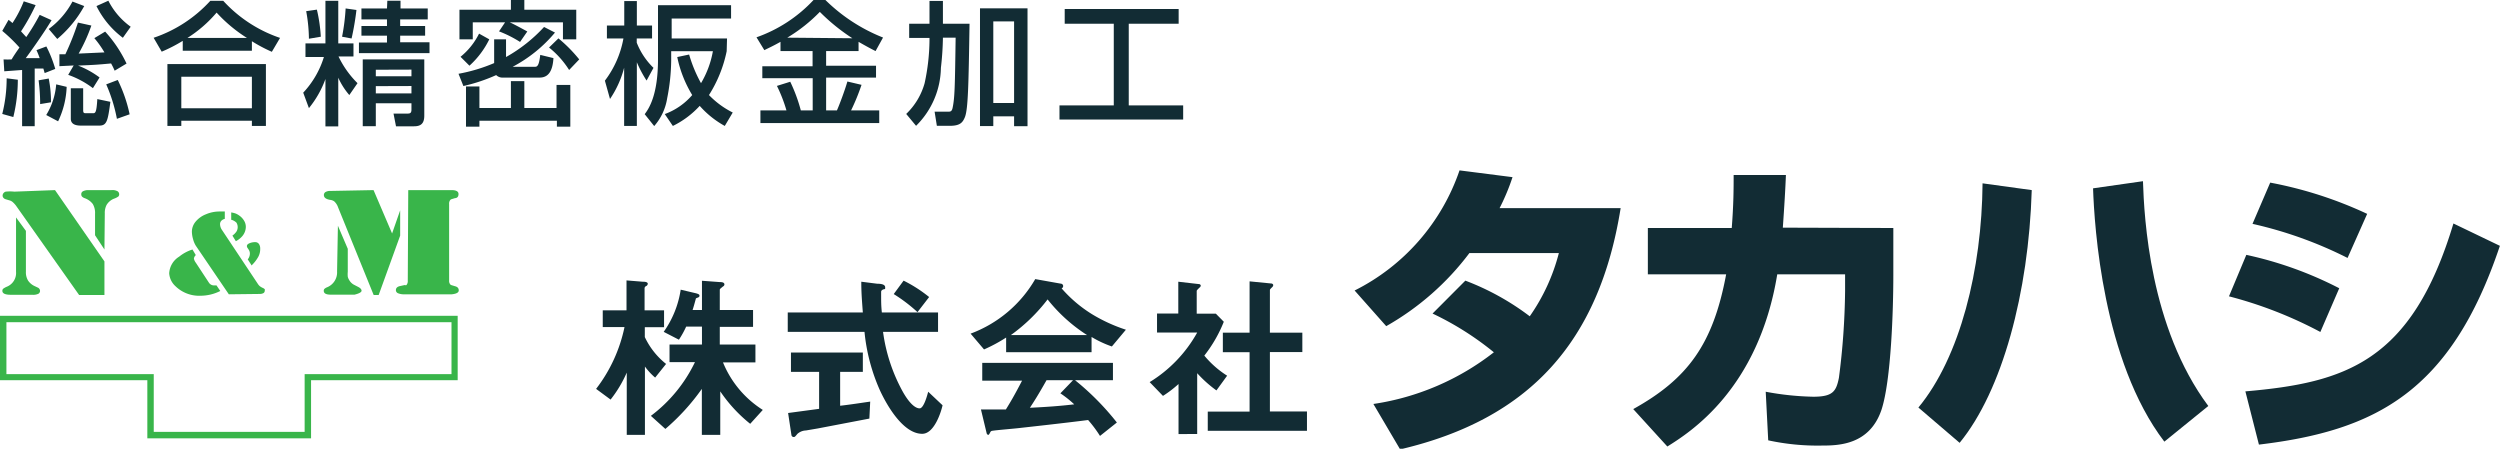
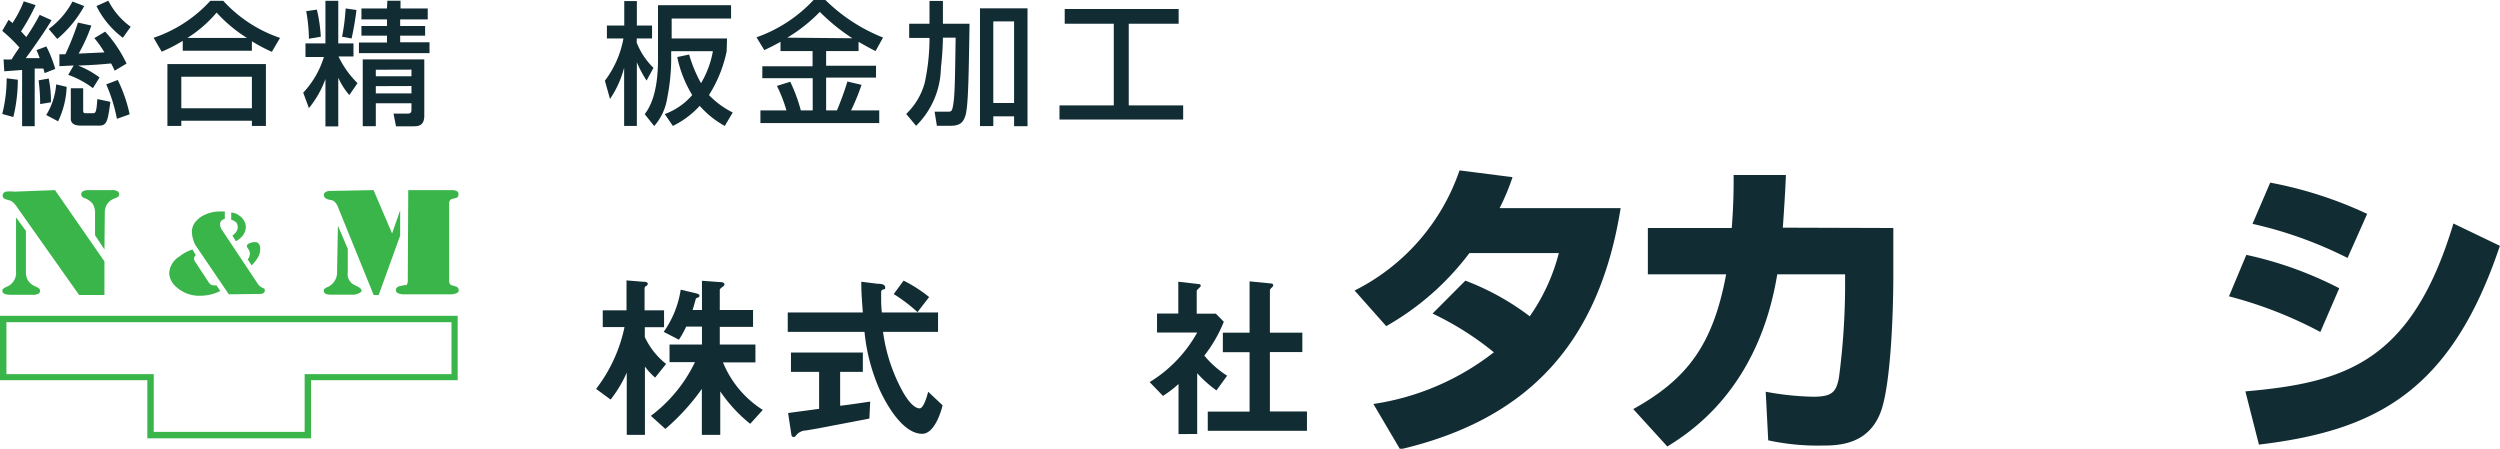
<svg xmlns="http://www.w3.org/2000/svg" viewBox="0 0 210.41 37.77">
  <defs>
    <style>.cls-1{fill:#39b54a;}.cls-2{fill:#122c34;}</style>
  </defs>
  <title>header-logo</title>
  <g id="レイヤー_2" data-name="レイヤー 2">
    <g id="レイヤー_1-2" data-name="レイヤー 1">
      <path class="cls-1" d="M1.35,18.3l.83,1.13v3.44a1.35,1.35,0,0,0,.18.74,1.33,1.33,0,0,0,.58.48l.23.11a.31.31,0,0,1,.2.29.28.28,0,0,1-.15.24,1.05,1.05,0,0,1-.52.08H.91q-.71,0-.71-.33a.23.23,0,0,1,.07-.18,1.49,1.49,0,0,1,.33-.18,1.24,1.24,0,0,0,.75-1.24ZM4.63,16,8.79,22v2.83H6.66L1.34,17.3A2.07,2.07,0,0,0,1.06,17a.68.68,0,0,0-.28-.14l-.3-.09a.36.36,0,0,1-.19-.12.28.28,0,0,1-.07-.19.33.33,0,0,1,.07-.2.38.38,0,0,1,.19-.13,3.24,3.24,0,0,1,.72,0ZM8.79,21,8,19.8V18a1.48,1.48,0,0,0-.19-.83,1.49,1.49,0,0,0-.68-.49.57.57,0,0,1-.23-.14.28.28,0,0,1-.06-.19.27.27,0,0,1,.14-.25A.92.92,0,0,1,7.38,16h2a.9.9,0,0,1,.52.1.3.3,0,0,1,.13.24.26.26,0,0,1-.07.2,1.45,1.45,0,0,1-.36.18,1.27,1.27,0,0,0-.63.53,1.45,1.45,0,0,0-.15.71Z" />
      <path class="cls-1" d="M16.2,21l.28.47a.49.49,0,0,0-.16.29.81.81,0,0,0,.16.35l1.11,1.69a.5.5,0,0,0,.45.22h.18l.32.47a3.71,3.71,0,0,1-1.64.4,2.86,2.86,0,0,1-2.13-.8A1.61,1.61,0,0,1,14.24,23a1.76,1.76,0,0,1,.84-1.4A3.35,3.35,0,0,1,16.2,21Zm3.06,3.77-2.78-4.09a2,2,0,0,1-.23-.55,2.37,2.37,0,0,1-.1-.63,1.32,1.32,0,0,1,.31-.84,2.14,2.14,0,0,1,.86-.62,2.92,2.92,0,0,1,1.15-.24l.45,0v.62a.6.6,0,0,0-.3.17.41.41,0,0,0-.1.28.88.88,0,0,0,.16.48l3,4.51a1,1,0,0,0,.18.22,1.27,1.27,0,0,0,.25.15.52.52,0,0,1,.17.11.2.2,0,0,1,0,.13.22.22,0,0,1-.11.2.64.64,0,0,1-.33.07Zm.2-6.33v-.56a2,2,0,0,1,.37.09,1.31,1.31,0,0,1,.29.16,1.4,1.4,0,0,1,.42.44,1,1,0,0,1,.15.53,1.23,1.23,0,0,1-.31.79,1.81,1.81,0,0,1-.53.41l-.29-.47a1.4,1.4,0,0,0,.34-.34.72.72,0,0,0,0-.75A1,1,0,0,0,19.45,18.49Zm1.7,3.87-.31-.48a.76.76,0,0,0,.18-.47.59.59,0,0,0-.1-.35l-.1-.15a.27.27,0,0,1-.05-.15q0-.14.2-.23a1.18,1.18,0,0,1,.5-.1.37.37,0,0,1,.31.15.67.67,0,0,1,.11.41,1.36,1.36,0,0,1-.16.67A3,3,0,0,1,21.16,22.35Z" />
      <path class="cls-1" d="M31.44,16,33,19.65l.68-1.95v2.13l-1.81,5h-.42l-3-7.39a1.21,1.21,0,0,0-.33-.5.76.76,0,0,0-.35-.12q-.51-.09-.51-.4a.29.29,0,0,1,.14-.26.78.78,0,0,1,.42-.09Zm-3,3,.83,1.94v1.93a2.27,2.27,0,0,0,0,.42.92.92,0,0,0,.12.28,1,1,0,0,0,.45.42l.29.15q.3.15.3.33t-.59.33h-2q-.59,0-.59-.32a.22.22,0,0,1,.05-.16.7.7,0,0,1,.2-.13,1.35,1.35,0,0,0,.87-1.34Zm5.92-3H38q.59,0,.59.33t-.31.35l-.3.09a.23.23,0,0,0-.09.07.48.48,0,0,0-.09.33v6.43a.48.48,0,0,0,.09.33A.23.23,0,0,0,38,24l.3.09q.31.08.31.35t-.59.33h-4a1.22,1.22,0,0,1-.52-.09.28.28,0,0,1-.18-.26q0-.28.38-.35l.36-.08A.25.25,0,0,0,34.2,24a.5.5,0,0,0,.12-.37Z" />
      <path class="cls-1" d="M26.18,36.89H12.4V32H0V26.58H38.52V32H26.18Zm-13.24-.54h12.7V31.49H38V27.12H.54v4.37h12.4Z" />
      <path class="cls-2" d="M55.14,31.78a5.34,5.34,0,0,1-.86-.93V36.6H52.75V31.36a10.27,10.27,0,0,1-1.36,2.27l-1.22-.9a12.77,12.77,0,0,0,2.39-5.2H50.73V26.12h2V23.6l1.36.11c.12,0,.43,0,.43.18a.25.25,0,0,1-.12.18c-.06,0-.15.12-.15.17v1.88h1.64v1.42H54.27v.83a6.31,6.31,0,0,0,1.79,2.26Zm8,3.89a12.36,12.36,0,0,1-2.52-2.73V36.6H59.07V32.73A18.36,18.36,0,0,1,56,36.1L54.78,35a12.29,12.29,0,0,0,3.71-4.52H56.35V29h2.73V27.49H57.75a7.67,7.67,0,0,1-.61,1.1l-1.28-.66a8.26,8.26,0,0,0,1.43-3.55l1.27.3c.31.08.31.15.31.2s0,.12-.15.17-.16.08-.16.11c-.12.44-.18.66-.27.93h.79V23.63l1.49.11c.12,0,.4,0,.4.2a.2.2,0,0,1-.12.17c-.24.2-.27.21-.27.29v1.69h2.8v1.42h-2.8V29h3V30.5H60.85a8.55,8.55,0,0,0,3.35,4Z" />
      <path class="cls-2" d="M73.17,35.23l-4.34.83-1,.17a1.13,1.13,0,0,0-.72.29c-.19.23-.21.26-.31.26a.19.19,0,0,1-.19-.17l-.28-1.85,2.61-.35V31.3H66.57V29.67h6.05V31.3H70.71v2.85c1-.12,1.28-.17,2.53-.35Zm4.44,1.28c-1.61,0-3-2.44-3.58-3.72a15.81,15.81,0,0,1-1.27-4.86H66.3V26.3h6.32c-.09-1.2-.13-1.73-.13-2.59l1.34.17c.42,0,.67.09.67.3s0,.12-.16.18-.18.15-.18.21c0,.9,0,1.13.06,1.73h4.73v1.63H74.32A14.38,14.38,0,0,0,76,33c.57,1,1.06,1.37,1.4,1.37s.63-1.05.72-1.4l1.21,1.14C79.23,34.58,78.66,36.51,77.62,36.51Zm-.39-10.24a13.31,13.31,0,0,0-2-1.52l.83-1.13A11.56,11.56,0,0,1,78.2,25Z" />
-       <path class="cls-2" d="M93.58,29.16a8.94,8.94,0,0,1-1.71-.8v1.28H84.68V28.41a13.21,13.21,0,0,1-1.86,1l-1.13-1.33a10.51,10.51,0,0,0,5.44-4.59l2.13.38c.12,0,.22.09.22.2a.21.21,0,0,1-.13.2,11.14,11.14,0,0,0,2.52,2.15,13.46,13.46,0,0,0,2.89,1.33Zm-1,7.53a10.4,10.4,0,0,0-1-1.34c-2,.26-5.4.63-5.83.68s-1.89.17-2.25.23a.19.19,0,0,0-.15.11c-.09.18-.13.23-.18.23a.18.18,0,0,1-.13-.14l-.48-2c.94,0,1.36,0,2.1,0,.37-.6.69-1.13,1.36-2.42H82.67V30.54h11V32H90.48A22.16,22.16,0,0,1,94,35.56ZM88.17,25.2a14.57,14.57,0,0,1-3.09,3h6.41A13.56,13.56,0,0,1,88.17,25.2Zm1.07,7.91L90.31,32H88.08c-.7,1.25-1.13,1.91-1.4,2.32,1.25-.06,2.49-.14,3.73-.29A9,9,0,0,0,89.24,33.1Z" />
      <path class="cls-2" d="M102.38,32.86a10.31,10.31,0,0,1-1.62-1.45v5.12H99.19V32.32a9.46,9.46,0,0,1-1.31,1l-1.12-1.16a11.35,11.35,0,0,0,4-4.17H97.38V26.39h1.79V23.71l1.73.2c.09,0,.16.06.16.14a.22.22,0,0,1-.1.15c-.21.21-.24.24-.24.3v1.9h1.61l.67.68a11.47,11.47,0,0,1-1.64,2.85,8.1,8.1,0,0,0,1.92,1.69Zm-.73,3.4V34.64h3.52v-5h-2.25V28h2.25V23.68l1.83.18c.07,0,.16.06.16.14a.24.24,0,0,1-.07.15c-.12.12-.21.2-.21.26V28h2.73v1.63h-2.73v5H110v1.63Z" />
      <path class="cls-2" d="M123.33,23.62a21.6,21.6,0,0,1,5.42,3,16.37,16.37,0,0,0,2.45-5.32h-7.53a22.8,22.8,0,0,1-7,6.15l-2.66-3a17.71,17.71,0,0,0,8.83-10.11l4.46.57a18.24,18.24,0,0,1-1.09,2.61h10.19c-1.8,11.23-7.66,17.75-18.56,20.3L115.59,34a21.61,21.61,0,0,0,10.14-4.35,25.22,25.22,0,0,0-5.16-3.26Z" />
      <path class="cls-2" d="M159.35,19.19v4c0,2.81-.18,8.83-1,11.31-1,2.94-3.6,3-5,3a19.51,19.51,0,0,1-4.53-.44l-.21-4.09a24,24,0,0,0,4,.42c1.64,0,1.93-.44,2.16-1.59a60.55,60.55,0,0,0,.52-7.32V23.09h-5.71c-1.59,9.7-7.38,13.32-9.25,14.49l-2.87-3.15c4.59-2.55,6.72-5.45,7.82-11.34h-6.59V19.19h7.06c.16-2,.16-3.41.16-4.46l4.4,0c-.05,1.23-.13,2.58-.26,4.43Z" />
-       <path class="cls-2" d="M161.46,34.3c3.52-4.25,5.34-11.65,5.4-18.87L171,16c-.26,8.63-2.48,16.89-6.07,21.27Zm18.9-19.05c.1,3.08.57,12.3,5.5,18.92l-3.7,3c-5.19-6.8-5.89-18.11-6-21.32Z" />
      <path class="cls-2" d="M195.29,27.94a35,35,0,0,0-7.69-3l1.46-3.49a31.46,31.46,0,0,1,7.82,2.81Zm-6.31,5c8.39-.73,14-2.45,17.51-14.13l3.91,1.88c-4.12,12.3-10.48,15.56-20.28,16.73Zm8.6-11.23a34.39,34.39,0,0,0-8-2.87l1.49-3.47A34,34,0,0,1,199.23,18Z" />
      <path class="cls-2" d="M1.64,4A13.49,13.49,0,0,0,.19,2.6l.53-.93a3.8,3.8,0,0,1,.33.27A9.55,9.55,0,0,0,2,.11L3,.43A17.38,17.38,0,0,1,1.77,2.64l.44.48A17.88,17.88,0,0,0,3.34,1.25l1,.45C3.65,2.85,2.41,4.58,2.17,4.89l1.17,0c-.1-.28-.16-.43-.27-.67l.83-.31A10.32,10.32,0,0,1,4.65,5.8l-.89.35c-.06-.21-.08-.27-.11-.38-.2,0-.59,0-.73,0v4.85H1.86V5.89L.36,6l-.06-1a6.63,6.63,0,0,0,.68,0C1.15,4.7,1.46,4.25,1.64,4ZM1.5,6.71a13.2,13.2,0,0,1-.38,3.14L.19,9.59a12.26,12.26,0,0,0,.37-3Zm2.6-.1a9.68,9.68,0,0,1,.19,2l-.91.15a15.68,15.68,0,0,0-.13-2Zm1.51.7a7.28,7.28,0,0,1-.72,2.9l-1-.53A5.76,5.76,0,0,0,4.73,7.1ZM7.09.51A9.75,9.75,0,0,1,4.82,3.28l-.72-.84a6.85,6.85,0,0,0,2-2.31Zm-.89,5L5,5.57v-1H5.5A22.62,22.62,0,0,0,6.56,1.9l1.13.25A14.16,14.16,0,0,1,6.62,4.51l2.17-.1a8.34,8.34,0,0,0-.85-1.2l.91-.55a10.82,10.82,0,0,1,1.8,2.69l-1,.6a6,6,0,0,0-.3-.61c-1.2.11-1.36.12-2.78.18a7.55,7.55,0,0,1,1.81,1l-.56.9A7.6,7.6,0,0,0,5.74,6.3ZM7,7.43V9.27c0,.23.06.26.23.26h.57c.22,0,.32,0,.39-1.19l1.1.23c-.21,1.57-.29,2-.92,2H6.79c-.35,0-.83-.08-.83-.57V7.43Zm3.34-4.25A7.47,7.47,0,0,1,8.12.51l1-.45A6.06,6.06,0,0,0,11,2.25ZM9.91,6.73a12.3,12.3,0,0,1,1,2.89L9.84,10a13.35,13.35,0,0,0-.9-2.9Z" />
      <path class="cls-2" d="M15.38,3.44a13.2,13.2,0,0,1-1.77.91l-.68-1.17A11.35,11.35,0,0,0,17.7.07h1.09a11.47,11.47,0,0,0,4.78,3.12l-.69,1.17a12.78,12.78,0,0,1-1.68-.89v.8H15.38ZM14.09,5.39h8.29V10.6H21.2v-.44H15.26v.44H14.09Zm1.17,1.07V9.11H21.2V6.46Zm5.52-3.27a12.35,12.35,0,0,1-2.55-2.13,10.7,10.7,0,0,1-2.45,2.13Z" />
      <path class="cls-2" d="M27.39,6.65A8.38,8.38,0,0,1,26,9.1l-.48-1.3a7.69,7.69,0,0,0,1.74-3H25.71V3.65h1.68V.07h1.08V3.65h1.28V4.75H28.49A8,8,0,0,0,30.09,7L29.4,8a6,6,0,0,1-.93-1.46v4.1H27.39ZM26.67.81A12.9,12.9,0,0,1,27,3.09l-1,.17A13.43,13.43,0,0,0,25.77.94ZM30,.84a22.9,22.9,0,0,1-.41,2.4l-.8-.15a17.45,17.45,0,0,0,.3-2.38Zm2.6-.78h1.11V.71H36v.92H33.68v.56h2.1V3h-2.1v.56h2.47v.91H30.21V3.58h2.36V3H30.42V2.19h2.15V1.63H30.42V.71h2.15ZM35.71,5V9.73c0,.71-.33.9-.88.9h-1.5l-.21-1.07h1.11c.24,0,.4,0,.4-.33V8.69h-3v1.93h-1.1V5Zm-4.08.87v.55h3V5.86Zm0,1.38v.61h3V7.24Z" />
-       <path class="cls-2" d="M38.59,6.21a14.07,14.07,0,0,0,3-.9v-2h1V4.8a12.87,12.87,0,0,0,3.2-2.53l.92.47a11.8,11.8,0,0,1-3.56,2.88h1.9c.22,0,.33-.24.42-1l1.11.27c-.06,1-.37,1.64-1.16,1.64H42.35a.76.76,0,0,1-.59-.21A14.43,14.43,0,0,1,39,7.24Zm3.92-4.33H39.79V3.31H38.67V.82H43V0h1.13V.82H48.5V3.31H47.38V1.88H42.9c.29.12,1.08.55,1.48.77l-.61.88A9.87,9.87,0,0,0,42,2.64ZM41.18,3.31a7.31,7.31,0,0,1-1.67,2.22l-.75-.75a5.85,5.85,0,0,0,1.56-1.95ZM48,7.15v3.51H46.87v-.5H40.35v.5H39.22V7.28h1.13V9.09H43V6.83h1.13V9.09h2.71V7.15ZM47,3.23A12.27,12.27,0,0,1,48.75,5l-.85.89A7.65,7.65,0,0,0,46.21,4Z" />
      <path class="cls-2" d="M50.91,6.79a8.3,8.3,0,0,0,1.56-3.55H51.08V2.15h1.46V.09h1.06V2.15h1.28V3.24H53.59v.35A6,6,0,0,0,55,5.71l-.58,1.07a9.47,9.47,0,0,1-.82-1.54V10.6H52.53V5.7a8.45,8.45,0,0,1-1.19,2.63ZM61.16,4.31A11,11,0,0,1,59.67,8a7.31,7.31,0,0,0,2,1.47L61,10.6a7.88,7.88,0,0,1-2.11-1.69,7.56,7.56,0,0,1-2.26,1.69l-.68-1A5.57,5.57,0,0,0,58.26,8,10,10,0,0,1,57,4.8l1-.21A11.62,11.62,0,0,0,59,7a8,8,0,0,0,1-2.69H56.49v.78a17,17,0,0,1-.34,3.19,4.62,4.62,0,0,1-1.09,2.33l-.8-1C54.62,9.13,55.38,8,55.38,5V.44h6.15V1.56h-5V3.24h4.66Z" />
      <path class="cls-2" d="M65.69,3.52c-.58.33-1,.52-1.36.7l-.66-1.08A12,12,0,0,0,68.47,0h1a14.52,14.52,0,0,0,4.85,3.16L73.69,4.3c-.31-.16-.65-.33-1.43-.78V4.3H69.53V5.53h4.2v1h-4.2V9.29h.91c.18-.4.65-1.63.88-2.43l1.19.28a18,18,0,0,1-.88,2.15H74v1.07H64V9.29h2.19a12.53,12.53,0,0,0-.8-2.06l1.12-.35a13.54,13.54,0,0,1,.89,2.41h1V6.58H64.16v-1h4.23V4.3h-2.7Zm6.05-.3A16.39,16.39,0,0,1,69,1a13.4,13.4,0,0,1-2.74,2.17Z" />
      <path class="cls-2" d="M78.23,3.19H76.52V2h1.71V.08h1.13V2H81.6c-.08,5.12-.12,7.19-.39,7.86-.19.46-.41.73-1.28.73H78.85l-.19-1.19h1.12c.19,0,.32,0,.39-.3.19-.88.2-1.86.26-5.93H79.36a24.68,24.68,0,0,1-.17,2.54,7,7,0,0,1-2.09,4.88l-.83-1A5.71,5.71,0,0,0,77.82,7a17.67,17.67,0,0,0,.41-3.61ZM82.48.7h4v9.92H85.35V9.79H83.6v.82H82.48ZM83.6,1.8V8.67h1.75V1.8Z" />
      <path class="cls-2" d="M89.61.76H99.2V2H95V8.87h4.58v1.19H89.17V8.87h4.57V2H89.61Z" />
    </g>
  </g>
</svg>